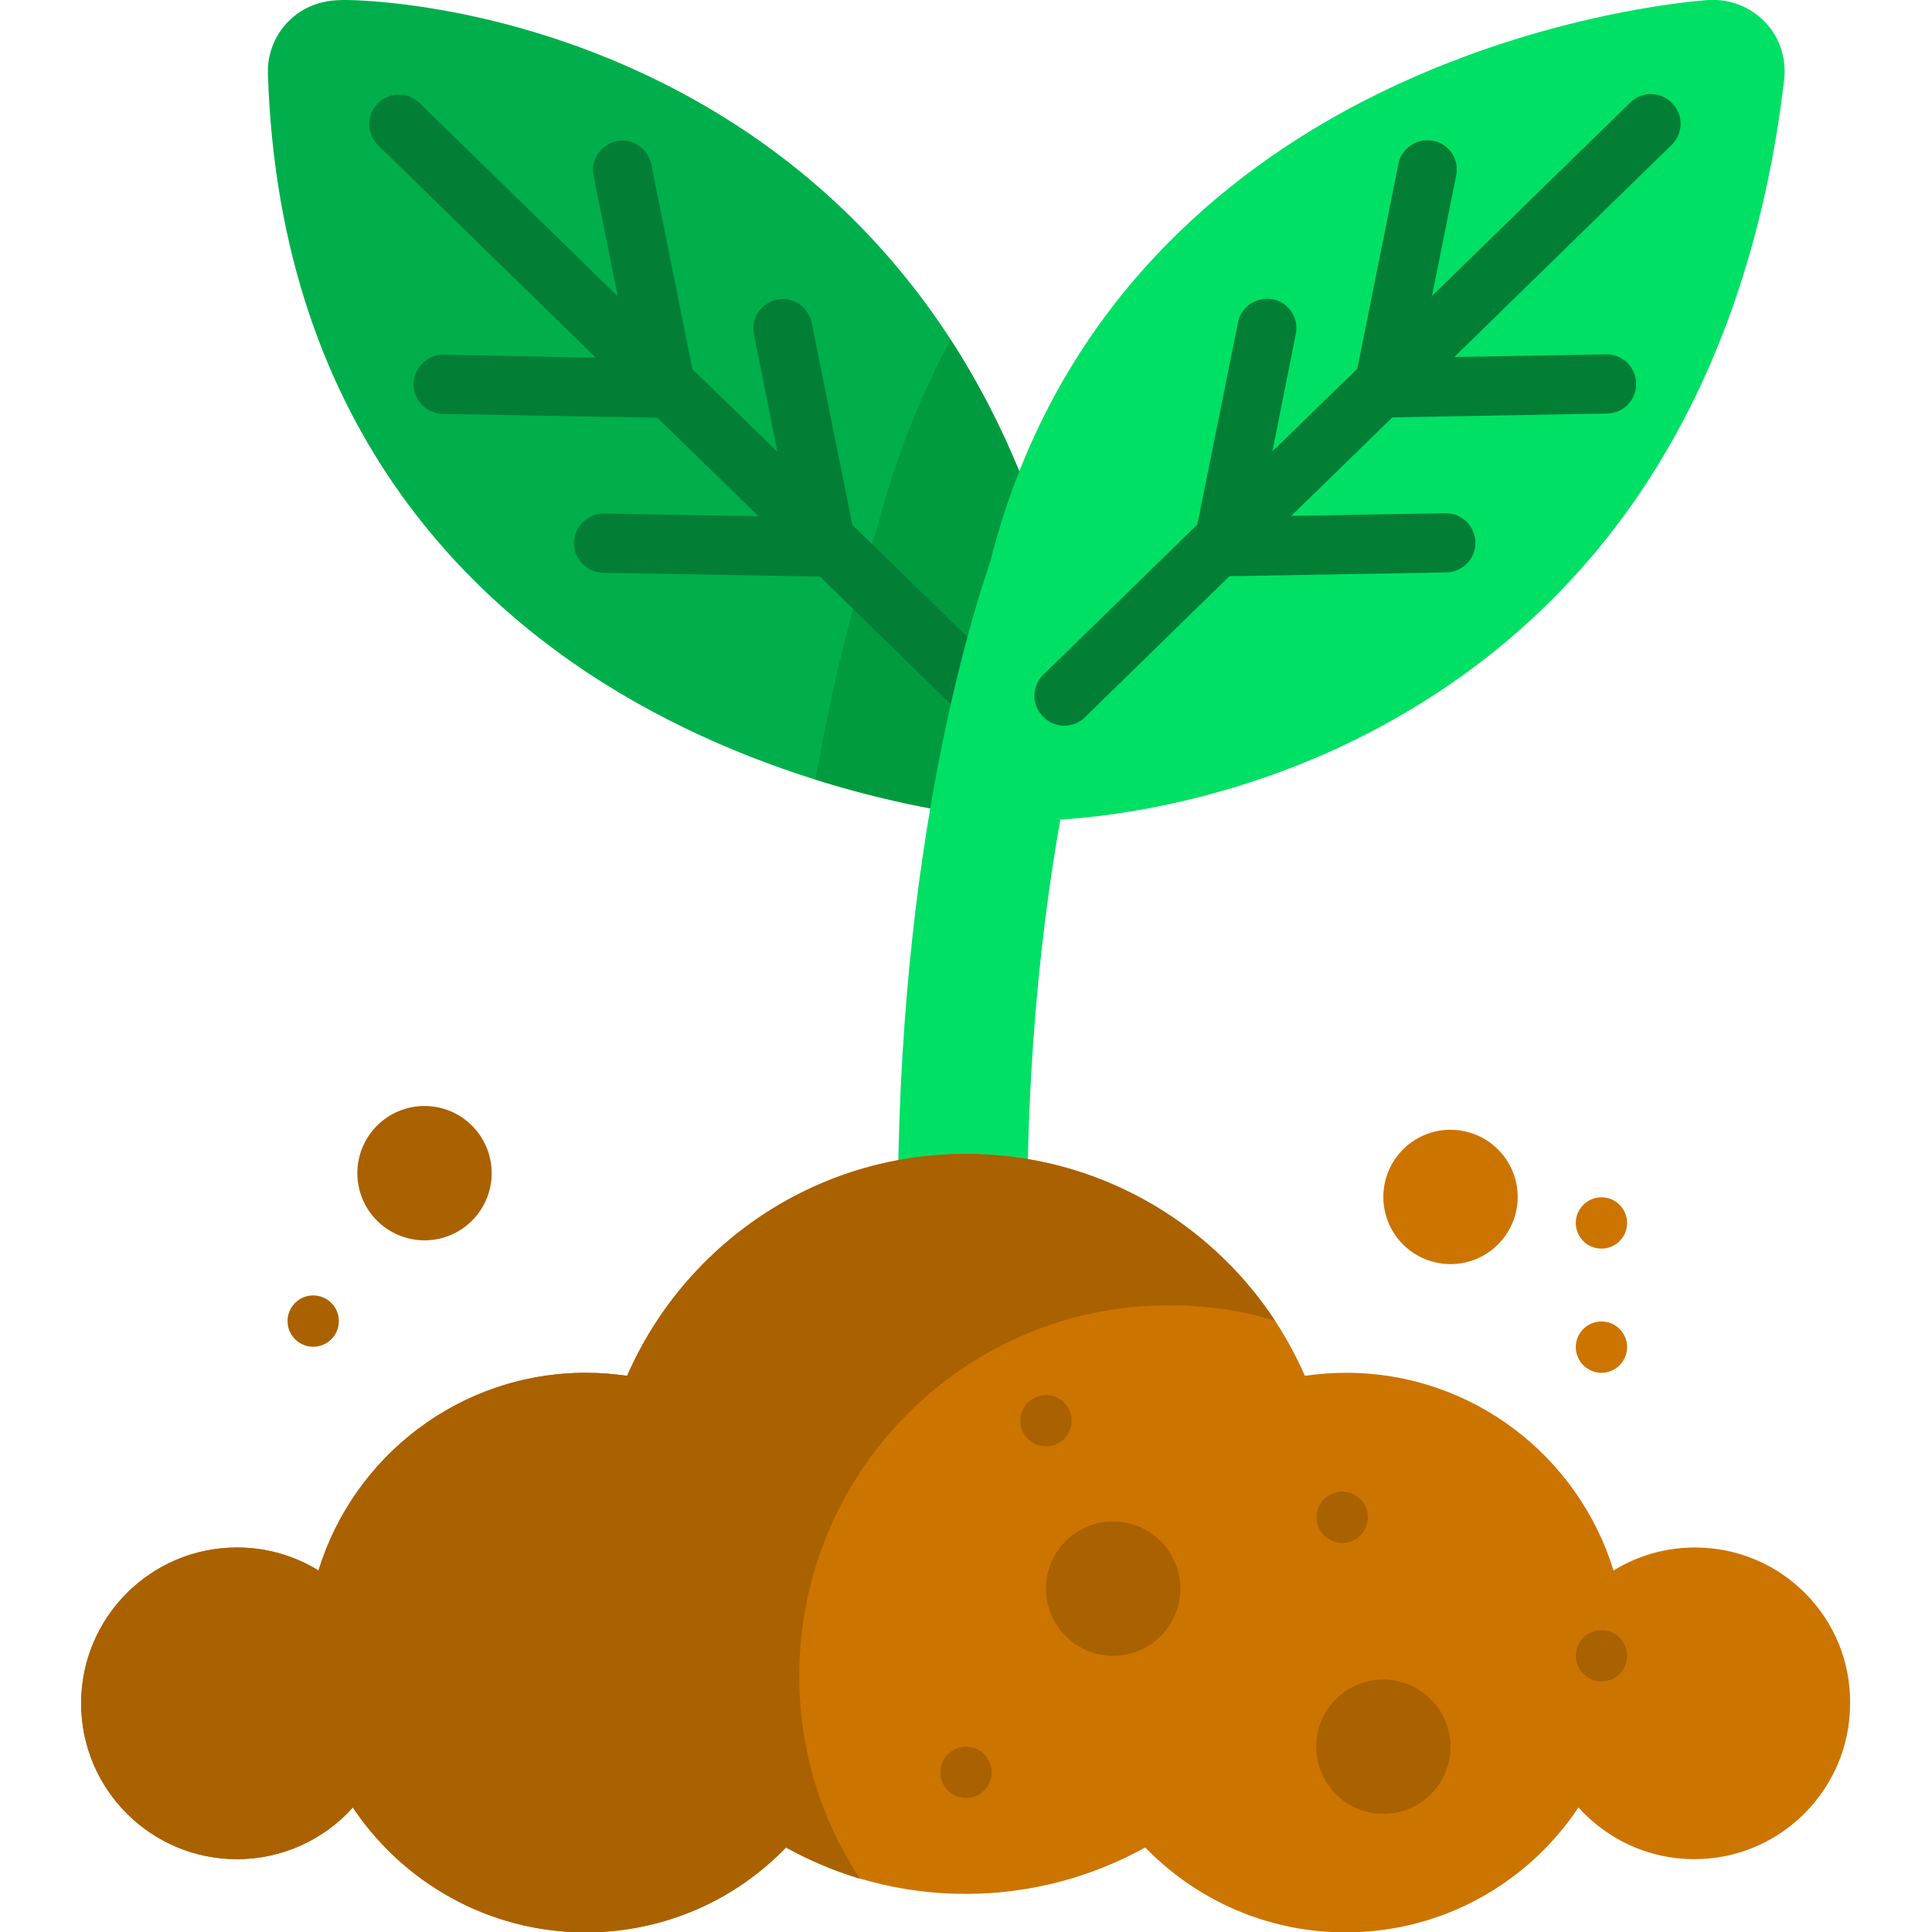
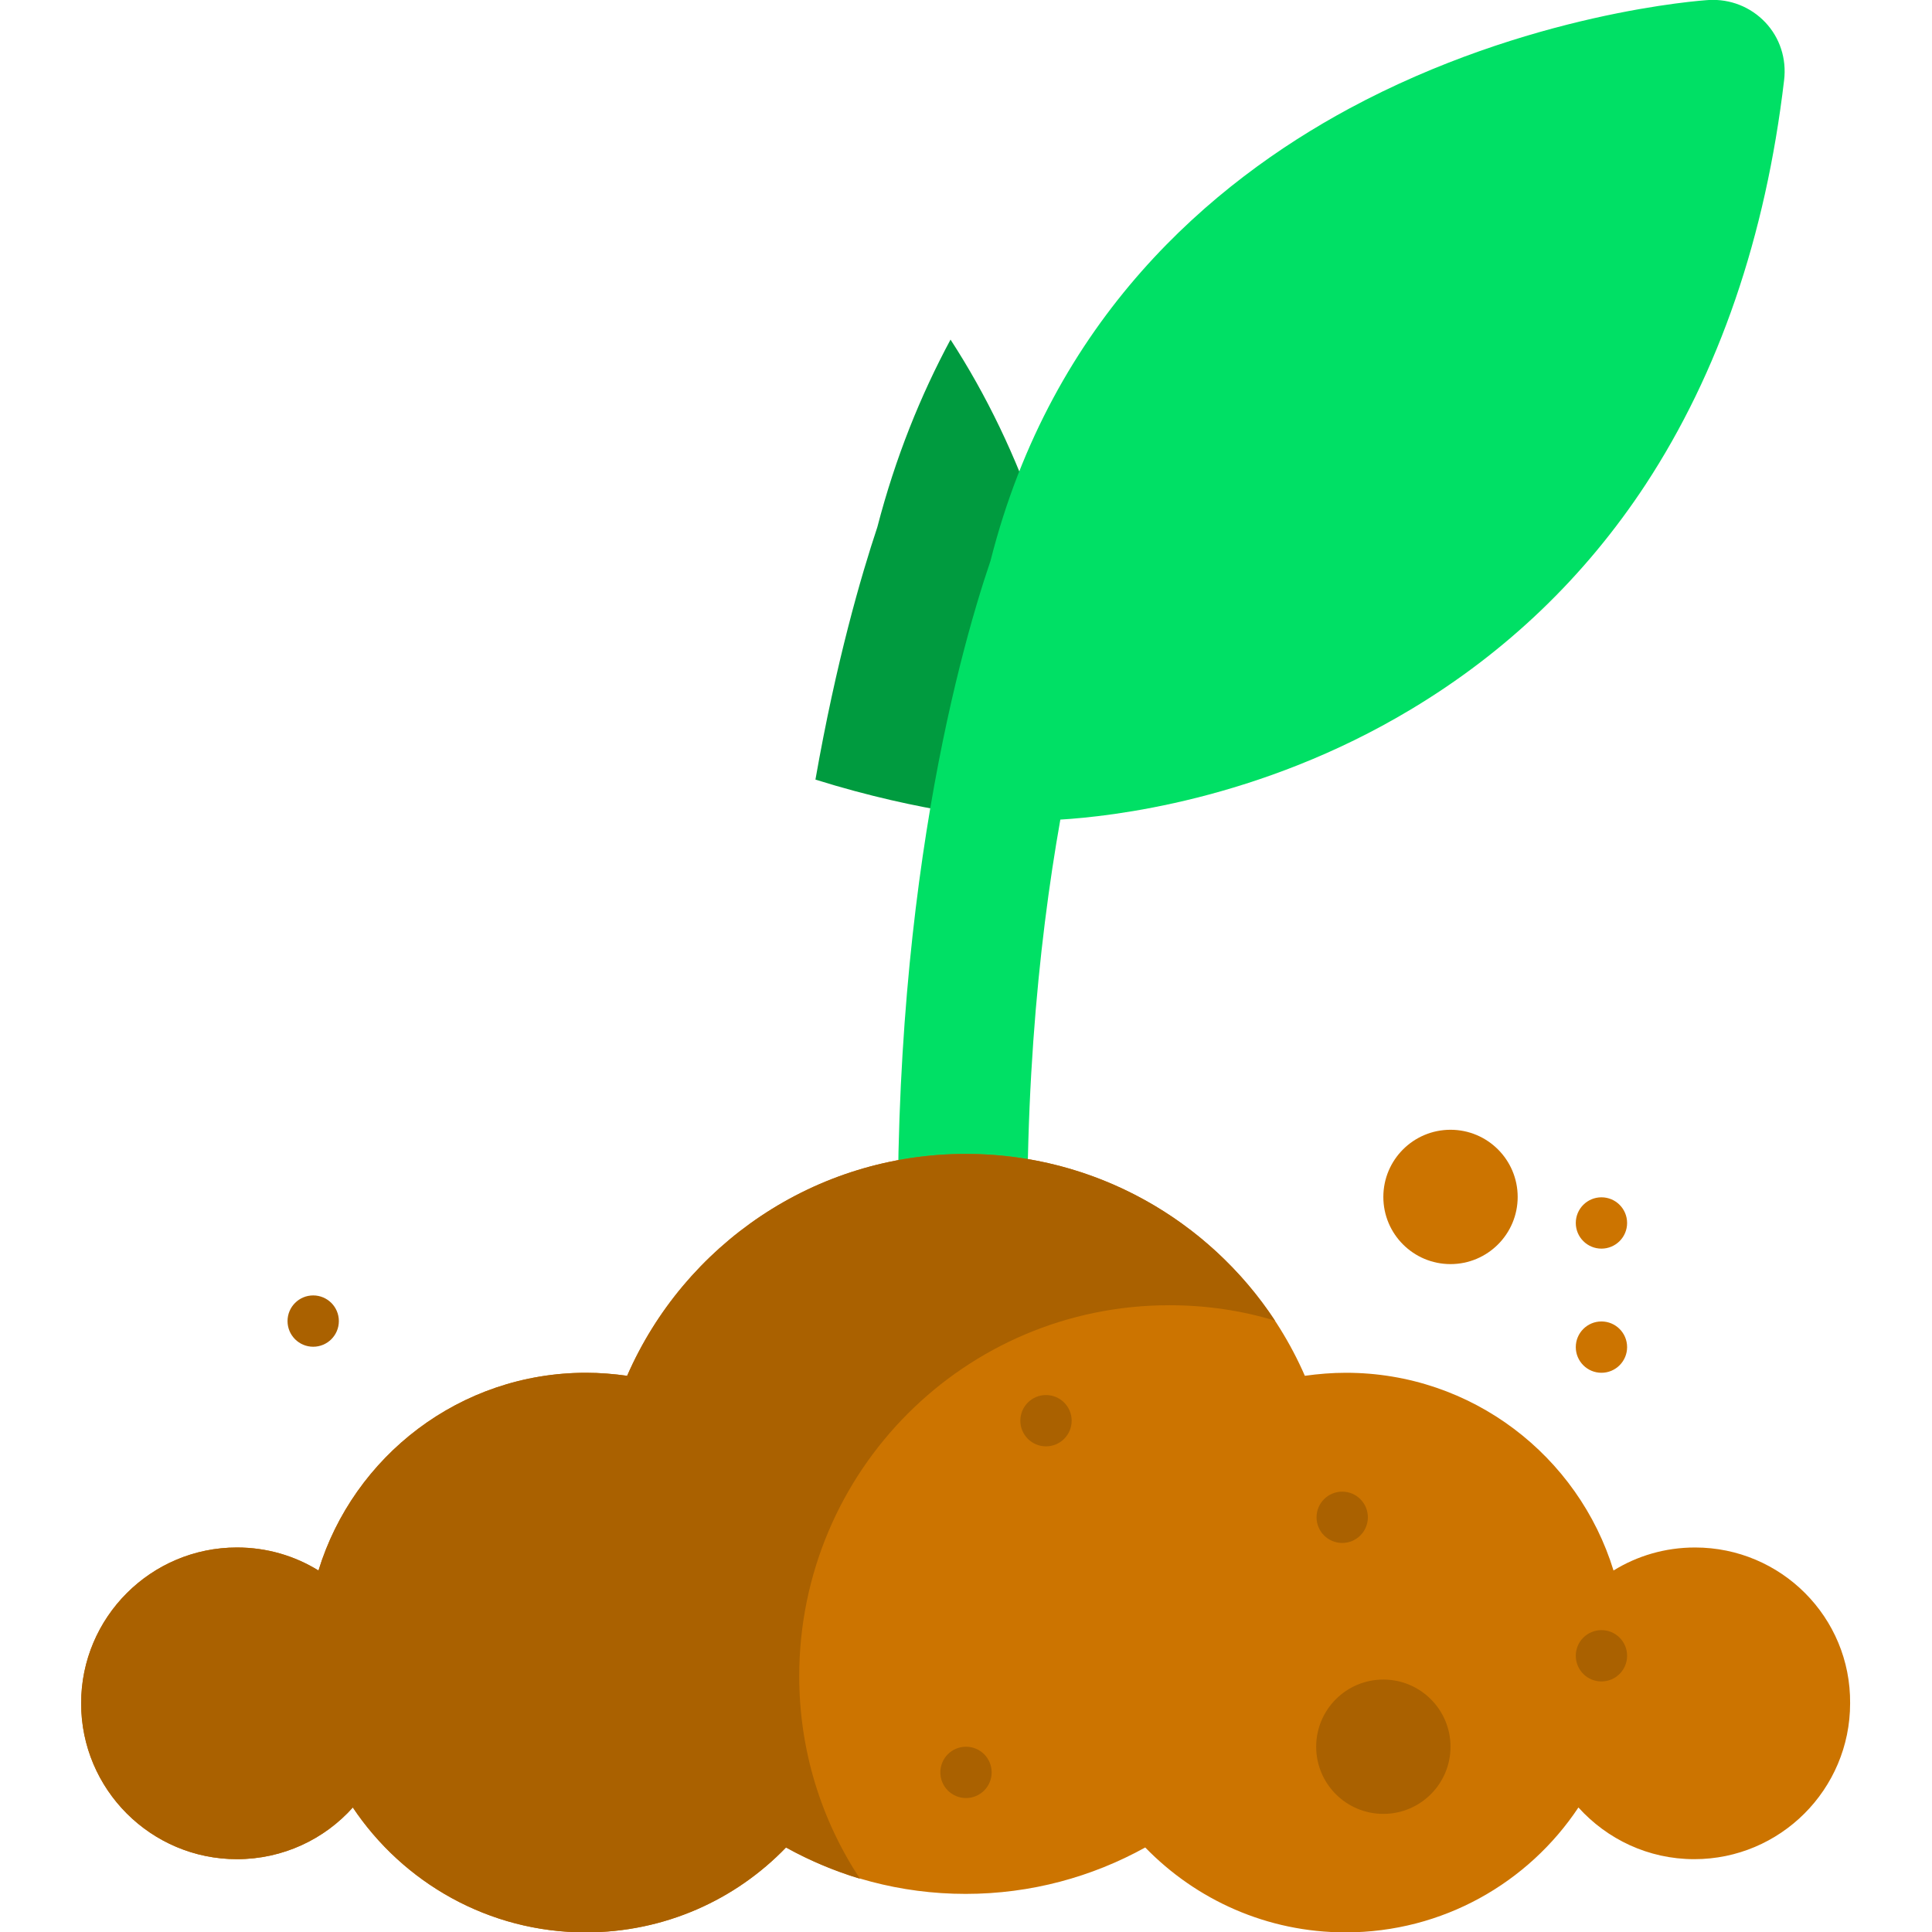
<svg xmlns="http://www.w3.org/2000/svg" id="Layer_1" viewBox="0 0 512 512">
  <style>.st0{fill:#00af4b}.st1{fill:#009b3f}.st2{fill:#037f35}.st3{fill:#00e065}.st4{fill:#cc7400}.st5{fill:#aa6100}</style>
-   <path class="st0" d="M282.9 211.3c-3.9 4.1-9.3 6.2-14.9 5.9-1.9-.1-48.1-3.3-95.4-28.8C128 164.4 74.1 115.6 71 19.6c-.2-5.2 1.8-10.3 5.5-14C82.1 0 88.8 0 91.6 0c2 0 49 .3 97.5 29.4 25.2 15.1 46.1 35.1 62.2 59.6 19.4 29.6 31.8 65.6 36.7 107.1.6 5.6-1.2 11.2-5.1 15.2z" />
  <path class="st1" d="M251.9 90c-7.9 14.7-14.6 31.2-19.4 49.7-4.3 12.9-10.9 35.6-16.4 66.9 28.7 9 50.6 10.5 51.9 10.6 5.6.3 11.1-1.8 14.9-5.9 3.9-4.1 5.7-9.7 5.1-15.2-4.9-41.1-17-76.7-36.1-106.1z" />
-   <path class="st2" d="M266.7 178.9l-40.8-39.8-10.8-53.6c-.9-4.2-5-7-9.2-6.1-4.2.9-7 5-6.1 9.2l6.2 31.1-22.5-21.9-10.9-54.3c-.9-4.2-5-7-9.2-6.1-4.2.9-7 5-6.1 9.2l6.4 31.9-52.5-51.2c-3.1-3-8.1-3-11.1.1s-3 8.1.1 11.1l57.7 56.3-40.3-.8c-4.3-.1-7.9 3.4-8 7.7-.1 4.3 3.4 7.9 7.7 8l56.9 1 26.8 26.1-40.9-.7c-4.3-.1-7.9 3.4-8 7.7-.1 4.3 3.4 7.9 7.7 8l57.5 1 38.3 37.4c1.5 1.5 3.5 2.2 5.5 2.2s4.1-.8 5.6-2.4c3.1-3.2 3.1-8.1 0-11.1z" />
  <path class="st3" d="M467.8 5.9c-3.9-4.1-9.3-6.2-14.9-5.9-1.9.1-48.1 3.3-95.4 28.8-36.3 19.6-78.7 55.5-95 119.8-8.9 26.2-28.4 97.1-23.9 203.9.4 9.2 8 16.5 17.2 16.5h.7c9.5-.4 16.9-8.4 16.4-17.9-2.4-55.3 2.2-100.6 8.1-133.9 13.2-.8 52.6-5 92.9-29.2 25.2-15.1 46.1-35.1 62.2-59.6 19.4-29.6 31.8-65.6 36.7-107.1.7-5.7-1.1-11.3-5-15.4z" />
-   <path class="st2" d="M443.1 27.3c-3-3.1-8-3.2-11.1-.1l-52.5 51.2 6.4-31.9c.9-4.2-1.9-8.4-6.1-9.2-4.2-.8-8.4 1.9-9.2 6.1l-10.9 54.3-22.5 21.9 6.2-31.1c.9-4.2-1.9-8.4-6.1-9.2-4.2-.8-8.4 1.9-9.2 6.1L317.3 139l-40.8 39.8c-3.1 3-3.2 8-.1 11.1 1.5 1.6 3.6 2.4 5.6 2.4 2 0 4-.7 5.5-2.2l38.3-37.4 57.5-1c4.3-.1 7.8-3.6 7.7-8-.1-4.3-3.6-7.7-7.8-7.7h-.1l-40.9.7 26.8-26.1 56.9-1c4.3-.1 7.8-3.6 7.7-8-.1-4.3-3.6-7.7-7.8-7.7h-.1l-40.3.7L443 38.4c3.1-3 3.2-8 .1-11.1z" />
  <path class="st4" d="M449.2 410.1c-7.9 0-15.3 2.2-21.6 6.1-9.3-30.3-37.5-52.4-70.9-52.4-3.7 0-7.3.3-10.9.8-15.1-34.6-49.7-58.8-89.8-58.8s-74.7 24.2-89.8 58.8c-3.6-.5-7.2-.8-10.9-.8-33.4 0-61.6 22.1-70.9 52.4-6.3-3.9-13.7-6.1-21.6-6.1-22.8 0-41.3 18.5-41.3 41.3s18.5 41.3 41.3 41.3c12.2 0 23.2-5.3 30.7-13.7 13.3 19.9 36 33.1 61.7 33.1 20.9 0 39.7-8.6 53.1-22.5 14.1 7.8 30.3 12.3 47.6 12.3s33.5-4.5 47.6-12.3c13.5 13.9 32.3 22.5 53.1 22.5 25.7 0 48.4-13.1 61.7-33.1 7.6 8.4 18.5 13.7 30.7 13.7 22.8 0 41.3-18.5 41.3-41.3.2-22.8-18.3-41.3-41.1-41.3z" />
  <path class="st5" d="M309.9 345.9c9.7 0 19.2 1.4 28 4.1-17.5-26.6-47.7-44.2-81.9-44.2-40.2 0-74.7 24.2-89.8 58.8-3.6-.5-7.2-.8-10.9-.8-33.4 0-61.6 22.1-70.9 52.4-6.3-3.9-13.7-6.1-21.6-6.1-22.8 0-41.3 18.5-41.3 41.3 0 22.8 18.5 41.3 41.3 41.3 12.2 0 23.2-5.3 30.7-13.7 13.3 19.9 36 33.1 61.7 33.1 20.9 0 39.7-8.6 53.1-22.5 6.1 3.4 12.7 6.2 19.6 8.3-10.2-15.5-16.1-33.9-16.1-53.8.1-54.3 43.9-98.2 98.1-98.2z" />
-   <circle class="st5" cx="295" cy="421" r="17.8" />
  <circle class="st5" cx="366.6" cy="462.9" r="17.8" />
  <circle class="st5" cx="355.7" cy="402.1" r="6.8" />
  <circle class="st5" cx="256" cy="469.7" r="6.8" />
  <circle class="st5" cx="277.2" cy="376.5" r="6.8" />
  <circle class="st5" cx="424.4" cy="438.8" r="6.8" />
  <g>
    <circle class="st4" cx="384.4" cy="317.2" r="17.8" />
    <circle class="st4" cx="424.4" cy="357" r="6.8" />
    <circle class="st4" cx="424.4" cy="324.1" r="6.8" />
  </g>
  <g>
-     <circle class="st5" cx="112.5" cy="310.9" r="17.8" />
    <circle class="st5" cx="83" cy="350.1" r="6.8" />
  </g>
</svg>